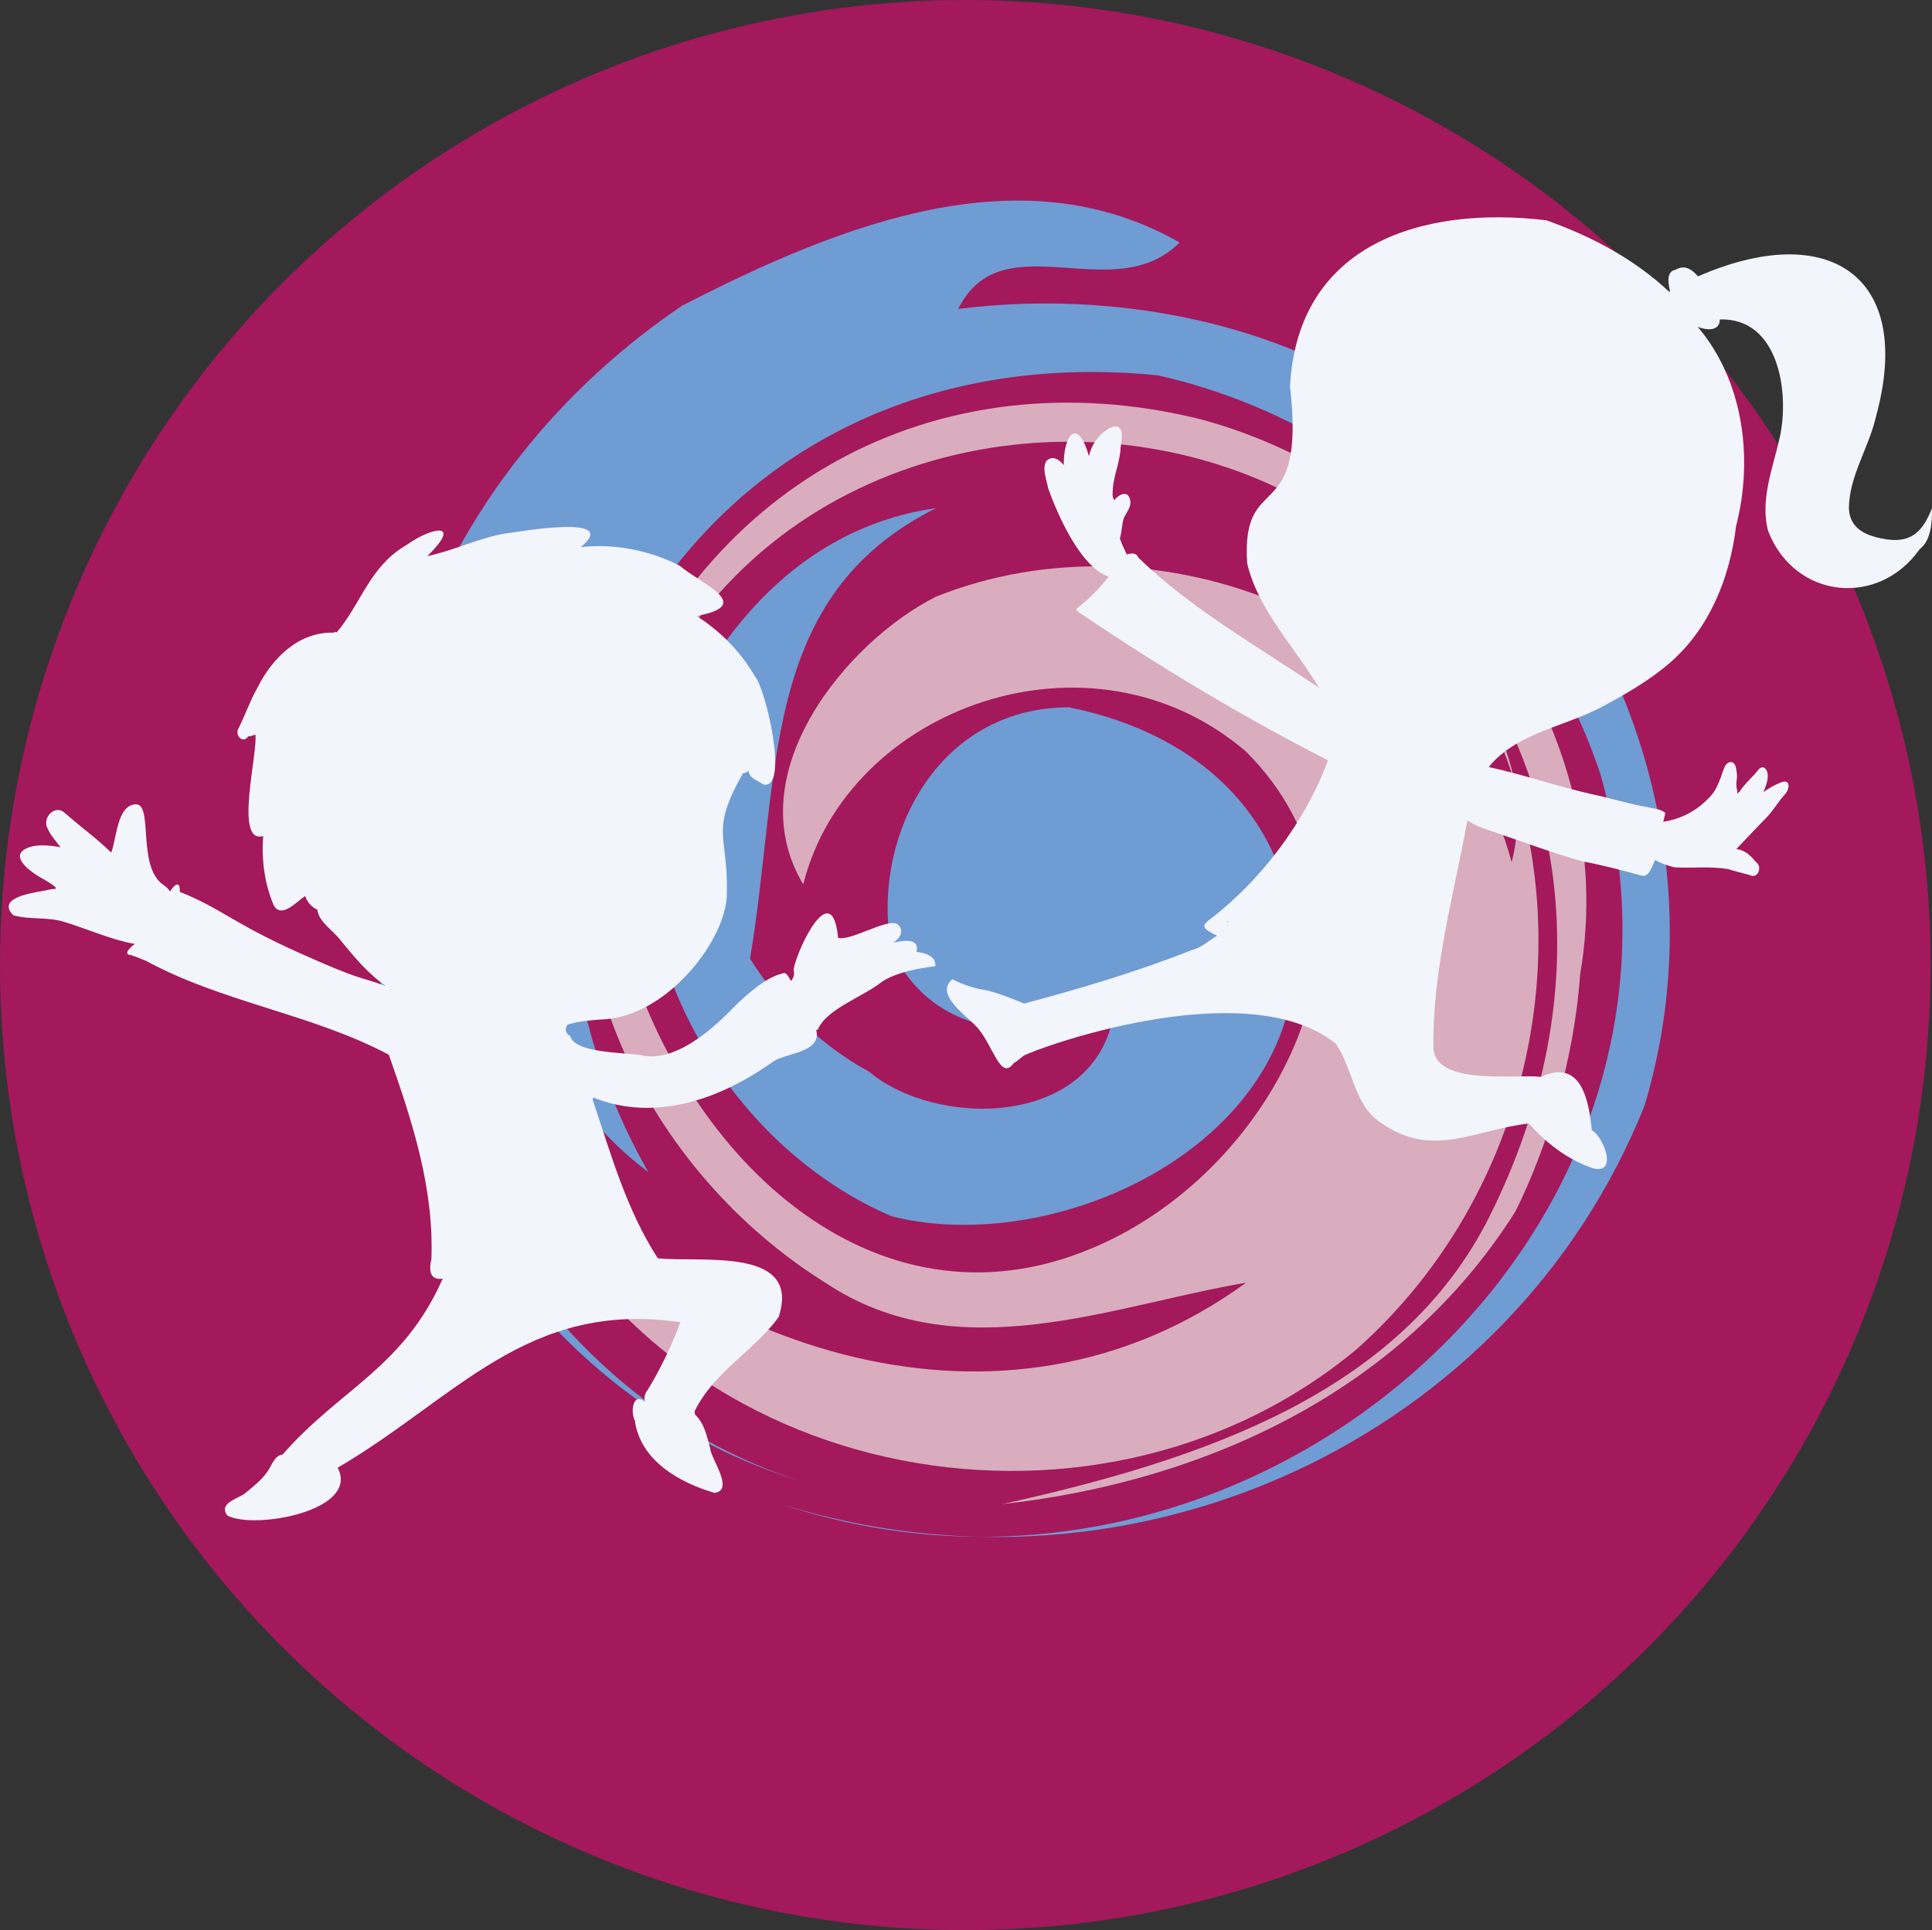
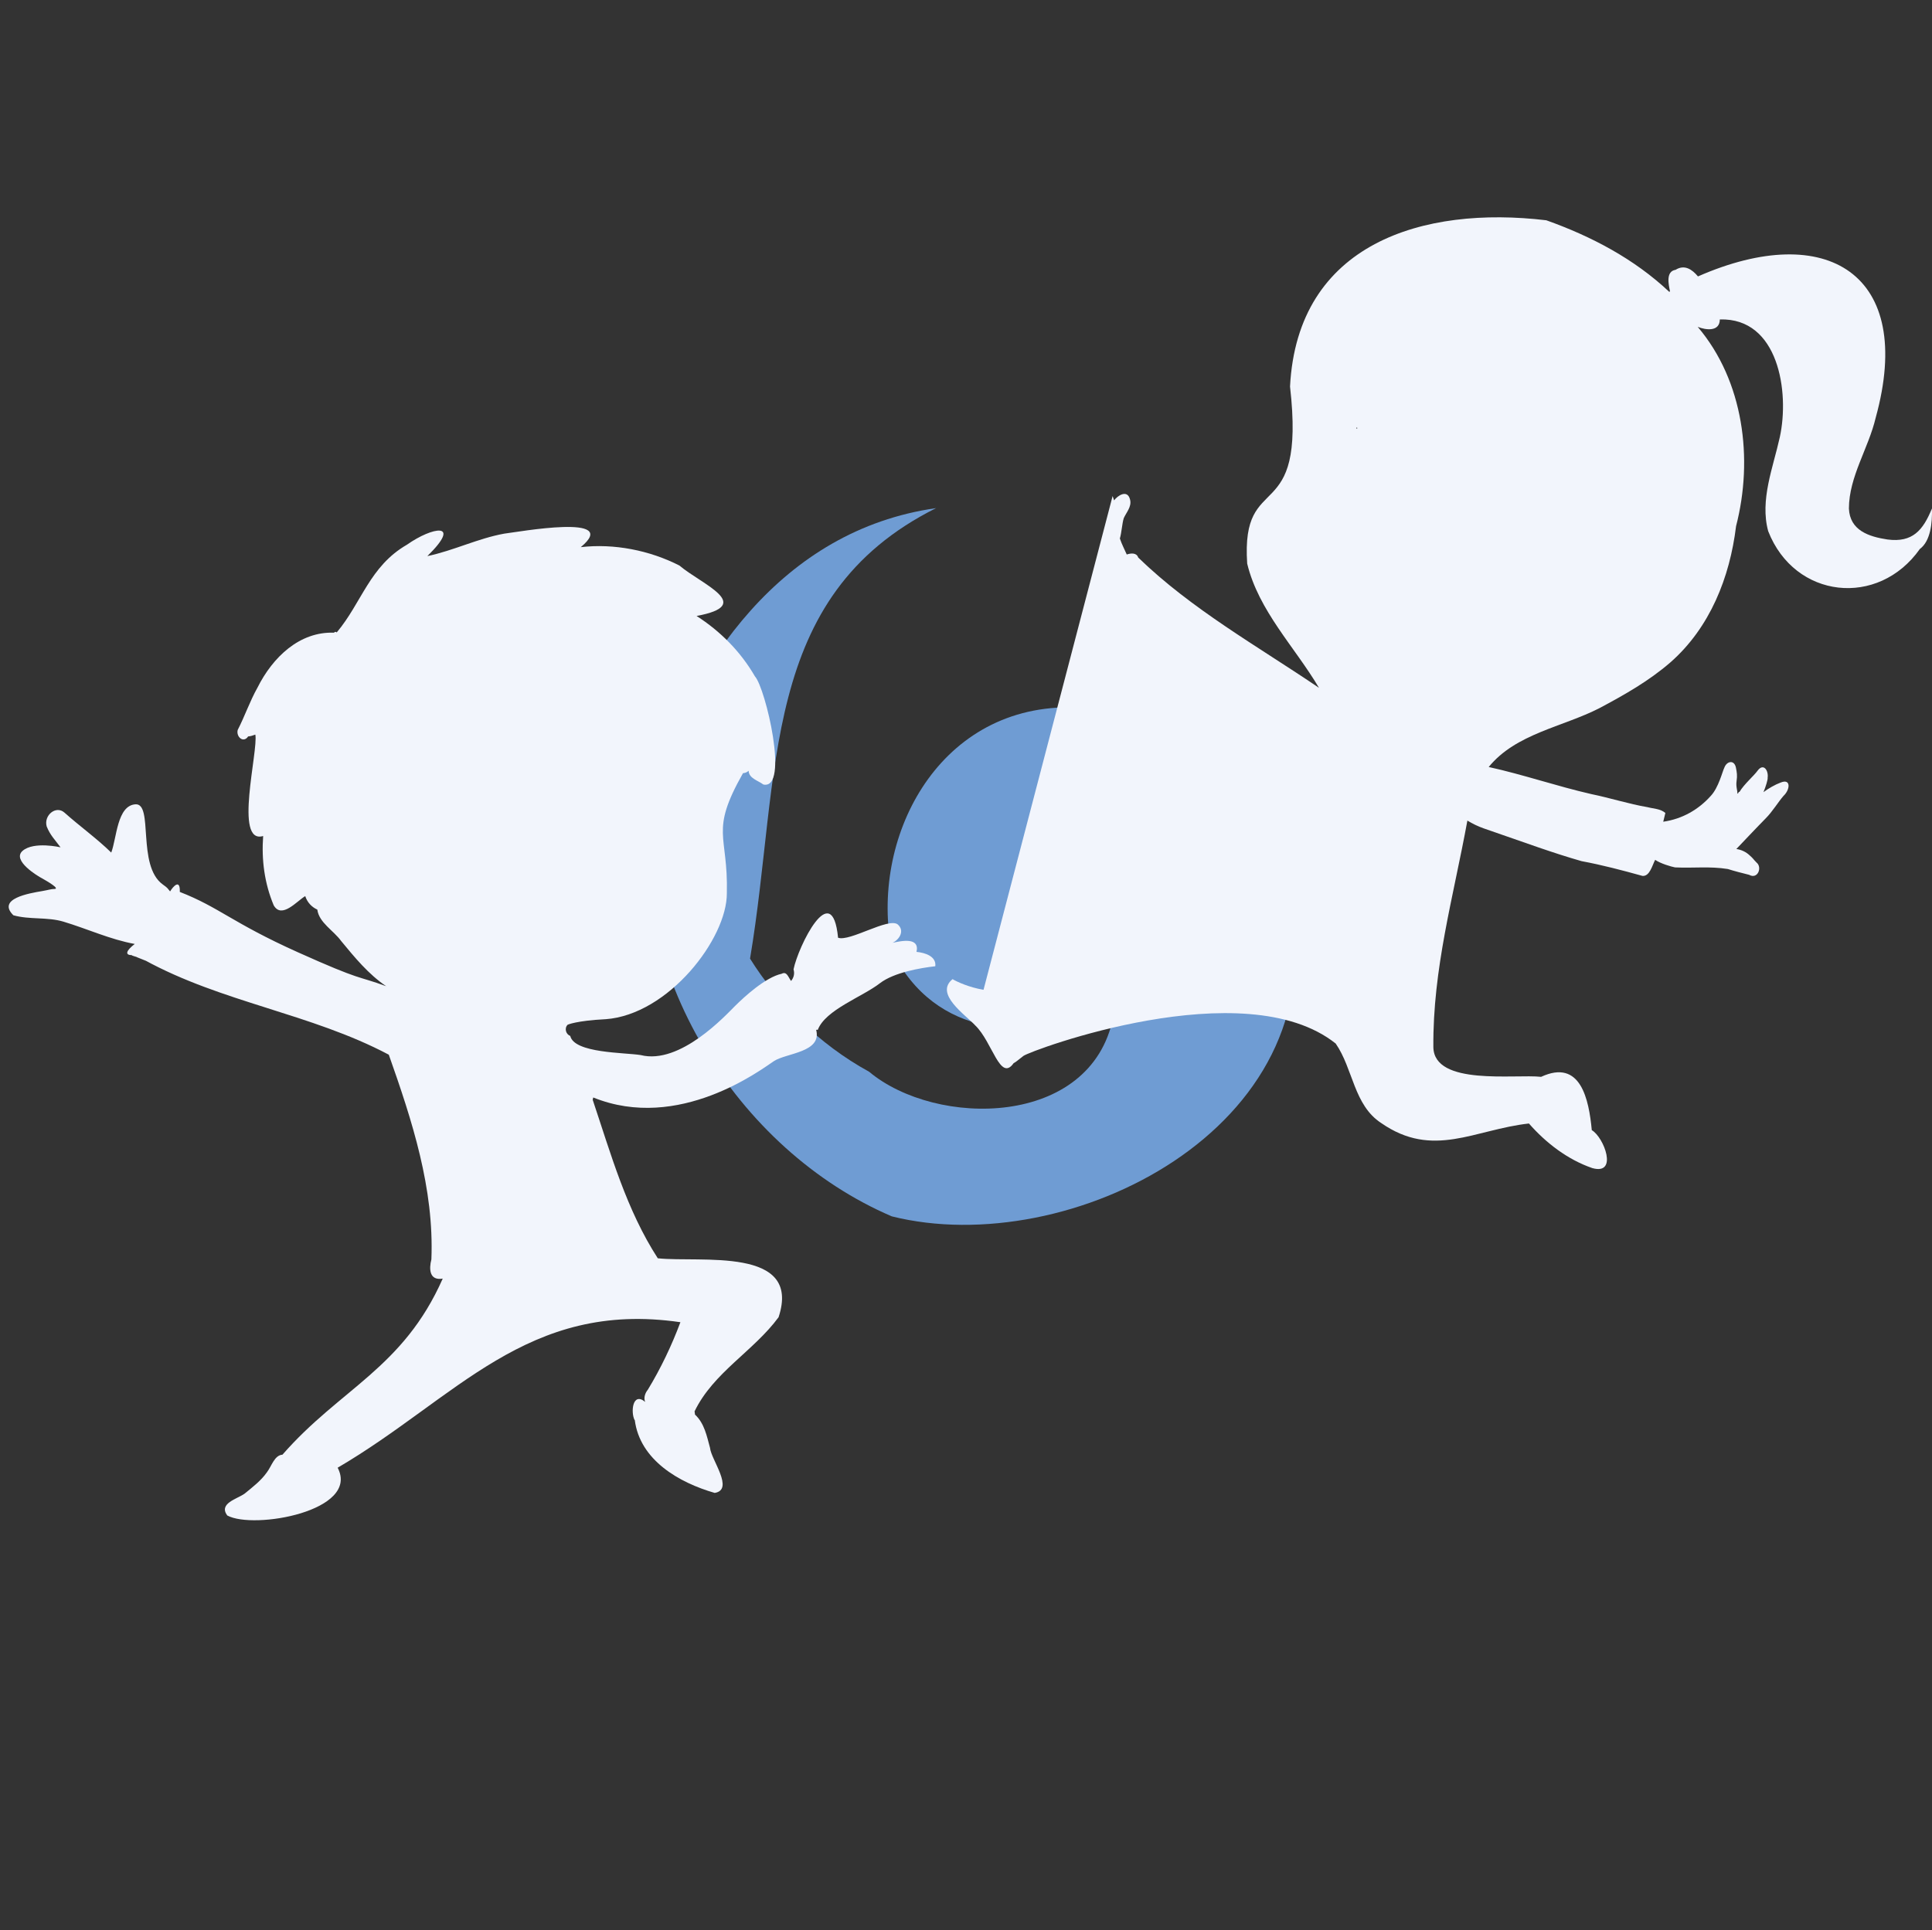
<svg xmlns="http://www.w3.org/2000/svg" id="Ebene_1" viewBox="0 0 1751.28 1750">
  <rect x="0" y="0" width="1751.28" height="1750" fill="#333333" stroke="none" />
-   <circle cx="875" cy="875" r="875" style="fill:#a3195b;" />
-   <path d="m1373.84,1098.06c-103.88,165.32-284.49,245.59-465.1,265.66,180.61-40.13,361.21-100.34,441.48-260.88,100.34-200.67,80.27-421.41-80.27-581.95-160.54-160.54-441.48-160.54-602.02,0-100.34,100.34-120.4,220.74-100.34,341.14,60.2,200.67,240.81,361.21,441.48,260.88,160.54-80.27,260.88-301.01,120.4-441.48-140.47-120.4-361.21-40.13-401.35,120.4-60.2-100.34,40.13-220.74,120.4-260.88,200.67-80.27,461.55,20.07,521.75,240.81,20.07-80.27-20.07-140.47-60.2-200.67,140.47,200.67,100.34,481.62-80.27,642.15-240.81,200.67-642.15,120.4-762.56-180.61,160.54,180.61,441.48,280.94,662.22,120.4-120.4,20.07-260.88,80.27-381.28,0-160.54-100.34-260.88-301.01-200.67-481.62,80.27-240.81,301.01-361.21,541.82-301.01,220.74,60.2,381.28,280.94,342.95,503.54-5.65,79.34-30.48,157.82-58.46,214.1Z" style="fill:#d9adbd;" />
-   <path d="m618.12,277.25c-211.06,143.3-311.39,384.11-271.26,624.92,40.13,200.67,180.61,381.28,381.28,441.48-321.08-100.34-481.62-541.82-240.81-802.69-60.2,160.54-60.2,401.35,100.34,521.75-80.27-140.47-100.34-321.08-20.07-481.62,100.34-180.61,280.94-260.88,481.62-240.81,180.61,40.13,341.14,180.61,401.35,361.21,120.4,421.41-321.08,802.69-742.49,662.22,321.08,100.34,662.22-60.2,782.63-361.21,60.2-200.67,0-421.41-160.54-581.95-120.4-120.4-301.01-160.54-461.55-140.47,40.13-80.27,140.47,0,200.67-60.2-140.47-80.27-301.01-20.07-451.17,57.37" style="fill:#6f9cd3;" />
  <path d="m679.89,869.14c28.18-167.65,8.11-328.19,168.65-408.45-140.47,20.07-220.74,140.47-260.88,260.88-20.07,160.54,80.27,321.08,220.74,381.28,160.54,40.13,401.35-80.27,361.21-280.94-20.07-100.34-100.34-160.54-200.67-180.61-120.4,0-180.61,120.4-160.54,220.74,40.13,80.27,120.4,80.27,200.67,60.2-20.07,100.34-160.54,100.34-221.33,49.41-45.52-24.81-83.28-63.05-107.86-102.51Z" style="fill:#6f9cd3;" />
  <path d="m548.86,924.1c57.05-4.08,110.25-73.13,110-114.29,1.3-53.85-15.8-54.99,14.64-108.8,1.85-.07,3.77-.87,5.1-2.2.25,6.99,8.66,8.9,13.34,12.48,23.91,5.17,1.92-87.66-7.6-98.01-12.95-22.37-31.19-40.89-52.92-54.79,53.49-9.97,4.78-28.5-15.6-45.76-26.99-13.76-59.2-20.13-89.36-16.65,37.12-30.82-56.76-13.74-69.4-12.24-23.91,4.33-45.92,15.4-69.68,20.36,32.11-31.51,4.52-26.58-18.51-10.33-33.91,19.59-41.02,52.66-63.64,79.53-.84-.82-1.94-.61-2.45.24-31.24-1.14-55.58,22.2-69.38,49.8-6.95,12.32-11.46,25.83-17.92,38.35-1.64,6.17,5.12,12.35,9.44,5.91,2.25-.16,4.43-.86,6.53-1.66,2.81,14.91-19.69,99.94,7.08,91.95-1.56,21.67,1.17,42.71,9.57,62.83,7.25,12.68,21.07-3.92,28.58-8.35,1.9,5.8,5.88,9.9,10.95,12.24,1.53,11.83,14.83,19.04,21.59,28.45,12.29,14.88,24.7,30.1,40.83,41-27.1-9.96-20.86-4.16-80.26-30.87-59.4-26.71-71.05-40.68-106.81-54.61.46-12.23-6.08-5.01-8.79-.46-2.82-3.2-1.54-2.64-6.64-6.31-23.73-17.07-8.14-73.81-24.8-72.67-16.65,1.14-16.9,30.57-21.91,43.76-13.21-12.91-28.49-23.8-42.39-36.22-7.76-6.93-19.01,2.58-16.12,12.56,3.25,8.05,7.37,11.88,12.54,18.89-1.45,1.62,2.97-1.86,0,0,0,0-24.15-5.61-34.35,3.16-10.19,8.77,14.21,23.26,17.5,24.91,5.01,2.82,16.82,9.7,11.18,9.7-2.84,0-5.5.98-11.08,1.93-11.62,1.98-41.19,6.88-26.01,21.91,14.63,4.15,30.7,1.39,45.44,5.81,21.61,6.5,42.39,16.18,64.6,20.21-7.82,6-9.14,10.09-2.79,10.11.12.67,4.52,1.45,5.02,2.01,0,0,27.46,11.02,6.26,2.26,70.35,38.69,151.21,48.62,221.79,86.02,21.16,59.88,41.18,121.2,38.6,185.6-2.27,8.78-1.84,19.47,10.28,17.41-35.97,81.36-92.81,99.58-145.28,159.65-7.3.43-9.96,10.65-14.05,15.9-5.3,7.64-13.01,13.47-20.14,19.33-6.67,4.9-23.95,8.79-15.87,19.86,23.94,13.13,120.56-3.99,100.1-43.28,107.53-62.95,171.65-152.24,310.69-131.92-7.91,21.15-17.8,41.89-29.52,61.18-2.5,2.99-3.98,7.5-2.44,11.05-11.36-9.4-13.23,9.26-9.59,16.46.06-.02.13-.05.18-.07,4.61,36.46,40.21,56.87,72.46,66.15,18.02-2.92-3.36-30.33-4.23-40.81-2.92-10.71-5.04-22.06-13.47-30.06-.03.07-.06.13-.09.21-.17-1.09-.32-2.19-.46-3.29,17.01-35.26,53.51-54.56,76.16-85.36,21.27-64.54-71.41-49.28-109.49-53.42-28.46-43.99-42.49-94.47-59.03-143.75.19-.75.32-1.54.51-2.05,77.71,31.48,152.4-25.47,163.74-32.95,11.33-7.48,43.83-7.79,38.3-28.49.49.08,1.06.18,1.52.07,6.92-18.16,40.41-29.85,56.3-42.22,12.78-9.83,37.14-13.95,50.2-15.39,1.12-9.23-9.76-12.35-17.04-13.04,3.09-13.42-13.25-10.11-21.7-8.2,6.51-3.18,11.15-11.1,4.63-16.73-8.55-6.4-43.38,15.86-54.02,12.12-5.42-55.23-36.23,8.08-40.36,28.65,1.2,4.09.09,7.71-2.25,10.54-2.7-3.69-3.87-8.99-8.56-6.52-14.54,3.12-33.76,20.82-42.1,29.07-8.34,8.25-49.8,53.72-85.68,44.63-14.49-2.36-60.24-1.58-63.84-17.38-4.05-1.48-5.5-7.06-2.32-10.14,0,0,7.68-3.63,34.31-5" style="fill:#f2f5fc;" />
-   <path d="m891.53,897.42c-13.16-2.18-24.12-7.31-28.08-9.64-16.55,13.39,11.5,32.12,20.68,42.05,15.43,14.87,22.45,51.53,34.69,34.12,2.91-1.61,2.46-1.71,8.91-6.6,6.45-4.88,200.34-77.08,283.02-11.2,15.89,22.89,16.3,55.87,41.31,72.12,47.01,32.63,84.49,5.84,133.85.38,15.52,17.71,35.12,32.75,57.49,40.44,23.58,6.6,10.62-27.91-.51-34.42-2.62-27.58-9.94-65.04-45.93-48.33-23.85-2.63-97.02,8.43-97.68-26.89-.55-71.24,18.01-135.44,30.85-205.44,4.61,2.82,9.49,5.16,14.57,6.99,40.53,14.01,63.09,22.39,88.93,29.78,18.63,3.47,36.95,8.31,55.17,13.37,6.63.63,8.9-9.63,11.53-14.55,5.12,3.48,14.52,6.18,18.05,6.85,17.08.79,31.16-1.18,47.87,1.47,5.45,1.78,13.66,3.86,19.22,5.24,7.96,4.48,12.09-6.91,6.79-11.08-3.41-3.43-2.58-3.31-6.29-6.56-3.27-3.11-7.54-5.12-12.04-5.75,0,0,20.81-21.98,26.7-27.87,5.89-5.89,11.31-14.84,16.02-20.26,6.12-5.65,7-16.13-2.71-12.06-4.83,1.75-11.31,5.51-15.43,8.65,2.11-4.98,4.13-11.85,3.77-12.96,1-6.56-3.69-13.86-9.14-6.48-3.03,4.36-12.2,12.16-16.4,19.26-1.1-.55-.82,1.95-1.9,1.36.29-2.43-1.47-5.97-.71-11.19.77-5.22.28-7.82-.63-12.44-1.59-7.08-8.19-5.78-10.43.16-1.88,3.79-5.19,18.05-12.28,25.64-11.19,12.49-25.79,20.94-43.14,23.46l1.94-7.96c-4.69-3.9-10.24-3.7-16.15-5.24-17.23-2.95-33.81-8.35-50.98-11.86-31.33-7.17-61.67-17.68-93.01-24.56,24.61-30.3,66.98-36.24,100.38-53.37,22.73-12.1,44.89-24.64,64.38-41.55,35.78-31.47,53.81-76.92,59.45-123.4,15.79-61.05,6.9-131.7-34.76-180.75,7.49,2.99,19.92,4.58,20.05-6.72,53.28-1.67,63.27,65.85,54.4,106.59-6.05,27.62-18.27,57.02-10.56,85.37,23.99,61.47,99.85,69.55,137.49,16.14,9.74-7.13,11.37-23.97,10.93-36.69-8.06,19.76-17.55,31.06-40.24,28.11-16.93-2.55-34.13-8.17-35.01-28.07.08-29.01,17.71-54.41,24.28-82.35,36.06-130.45-44.62-179.3-161.1-128.11-5.38-6.49-12.29-11.03-20.27-6-9.04,1.4-6.42,13.18-5.05,19.61-.25.12-.5.23-.75.34-31.71-29.86-70.6-50.33-111.41-64.85-111.63-13.35-225.59,20.77-232.3,150.73,14.79,129.6-44.7,73.53-38.83,160.57,10.35,42.84,43.14,75.55,65.07,112.6-55.71-37.81-115.19-70.96-163.84-118.1-1.52-4.56-6.59-4.03-10.41-2.78-2.5-5.78-4.22-8.55-6.24-14.51,1.57-5.16,1.96-13.26,3.52-18.41,2.31-5.18,7.32-10.43,5.77-16.65-2.32-9.98-11.51-3.7-14.52.54l-1.35-3.96c-.24-17.39,5.2-24.21,7.1-41.46-.09-6.36,5-20.75-4.52-21.87-11.36,2.24-21.93,15.44-23.96,27.35-10.23-35.97-23.08-19.84-22.91,7.91-4.42-5.45-10.72-9.31-16.01-3.33-3.73,7.24.52,16.38,1.78,23.99,8.57,24.5,29.74,72.23,55.02,80.48-8.41,10.6-18.03,20.4-28.75,28.67-2.42,1.69,3.94,5.22,6.39,6.82,70.9,47.84,144.88,92.1,221.01,131.02,0,0-26.6,83.1-108.66,145.61-8.71,6.64,1.98,9.83,8.1,13.52-7.3,4.28-14.07,10.84-22.34,12.75-49.51,19.66-100.93,34.98-152.5,48.71,0,0-23.62-10.34-36.78-12.53m221.6-62.35c.01.43.05.85.13,1.28-.32-.14-.64-.28-.96-.42.28-.28.55-.57.82-.85" style="fill:#f2f5fc;" />
+   <path d="m891.53,897.42c-13.16-2.18-24.12-7.31-28.08-9.64-16.55,13.39,11.5,32.12,20.68,42.05,15.43,14.87,22.45,51.53,34.69,34.12,2.91-1.61,2.46-1.71,8.91-6.6,6.45-4.88,200.34-77.08,283.02-11.2,15.89,22.89,16.3,55.87,41.31,72.12,47.01,32.63,84.49,5.84,133.85.38,15.52,17.71,35.12,32.75,57.49,40.44,23.58,6.6,10.62-27.91-.51-34.42-2.62-27.58-9.94-65.04-45.93-48.33-23.85-2.63-97.02,8.43-97.68-26.89-.55-71.24,18.01-135.44,30.85-205.44,4.61,2.82,9.49,5.16,14.57,6.99,40.53,14.01,63.09,22.39,88.93,29.78,18.63,3.47,36.95,8.31,55.17,13.37,6.63.63,8.9-9.63,11.53-14.55,5.12,3.48,14.52,6.18,18.05,6.85,17.08.79,31.16-1.18,47.87,1.47,5.45,1.78,13.66,3.86,19.22,5.24,7.96,4.48,12.09-6.91,6.79-11.08-3.41-3.43-2.58-3.31-6.29-6.56-3.27-3.11-7.54-5.12-12.04-5.75,0,0,20.81-21.98,26.7-27.87,5.89-5.89,11.31-14.84,16.02-20.26,6.12-5.65,7-16.13-2.71-12.06-4.83,1.75-11.31,5.51-15.43,8.65,2.11-4.98,4.13-11.85,3.77-12.96,1-6.56-3.69-13.86-9.14-6.48-3.03,4.36-12.2,12.16-16.4,19.26-1.1-.55-.82,1.95-1.9,1.36.29-2.43-1.47-5.97-.71-11.19.77-5.22.28-7.82-.63-12.44-1.59-7.08-8.19-5.78-10.43.16-1.88,3.79-5.19,18.05-12.28,25.64-11.19,12.49-25.79,20.94-43.14,23.46l1.94-7.96c-4.69-3.9-10.24-3.7-16.15-5.24-17.23-2.95-33.81-8.35-50.98-11.86-31.33-7.17-61.67-17.68-93.01-24.56,24.61-30.3,66.98-36.24,100.38-53.37,22.73-12.1,44.89-24.64,64.38-41.55,35.78-31.47,53.81-76.92,59.45-123.4,15.79-61.05,6.9-131.7-34.76-180.75,7.49,2.99,19.92,4.58,20.05-6.72,53.28-1.67,63.27,65.85,54.4,106.59-6.05,27.62-18.27,57.02-10.56,85.37,23.99,61.47,99.85,69.55,137.49,16.14,9.74-7.13,11.37-23.97,10.93-36.69-8.06,19.76-17.55,31.06-40.24,28.11-16.93-2.55-34.13-8.17-35.01-28.07.08-29.01,17.71-54.41,24.28-82.35,36.06-130.45-44.62-179.3-161.1-128.11-5.38-6.49-12.29-11.03-20.27-6-9.04,1.4-6.42,13.18-5.05,19.61-.25.12-.5.23-.75.34-31.71-29.86-70.6-50.33-111.41-64.85-111.63-13.35-225.59,20.77-232.3,150.73,14.79,129.6-44.7,73.53-38.83,160.57,10.35,42.84,43.14,75.55,65.07,112.6-55.71-37.81-115.19-70.96-163.84-118.1-1.52-4.56-6.59-4.03-10.41-2.78-2.5-5.78-4.22-8.55-6.24-14.51,1.57-5.16,1.96-13.26,3.52-18.41,2.31-5.18,7.32-10.43,5.77-16.65-2.32-9.98-11.51-3.7-14.52.54l-1.35-3.96m221.6-62.35c.01.43.05.85.13,1.28-.32-.14-.64-.28-.96-.42.28-.28.55-.57.82-.85" style="fill:#f2f5fc;" />
</svg>